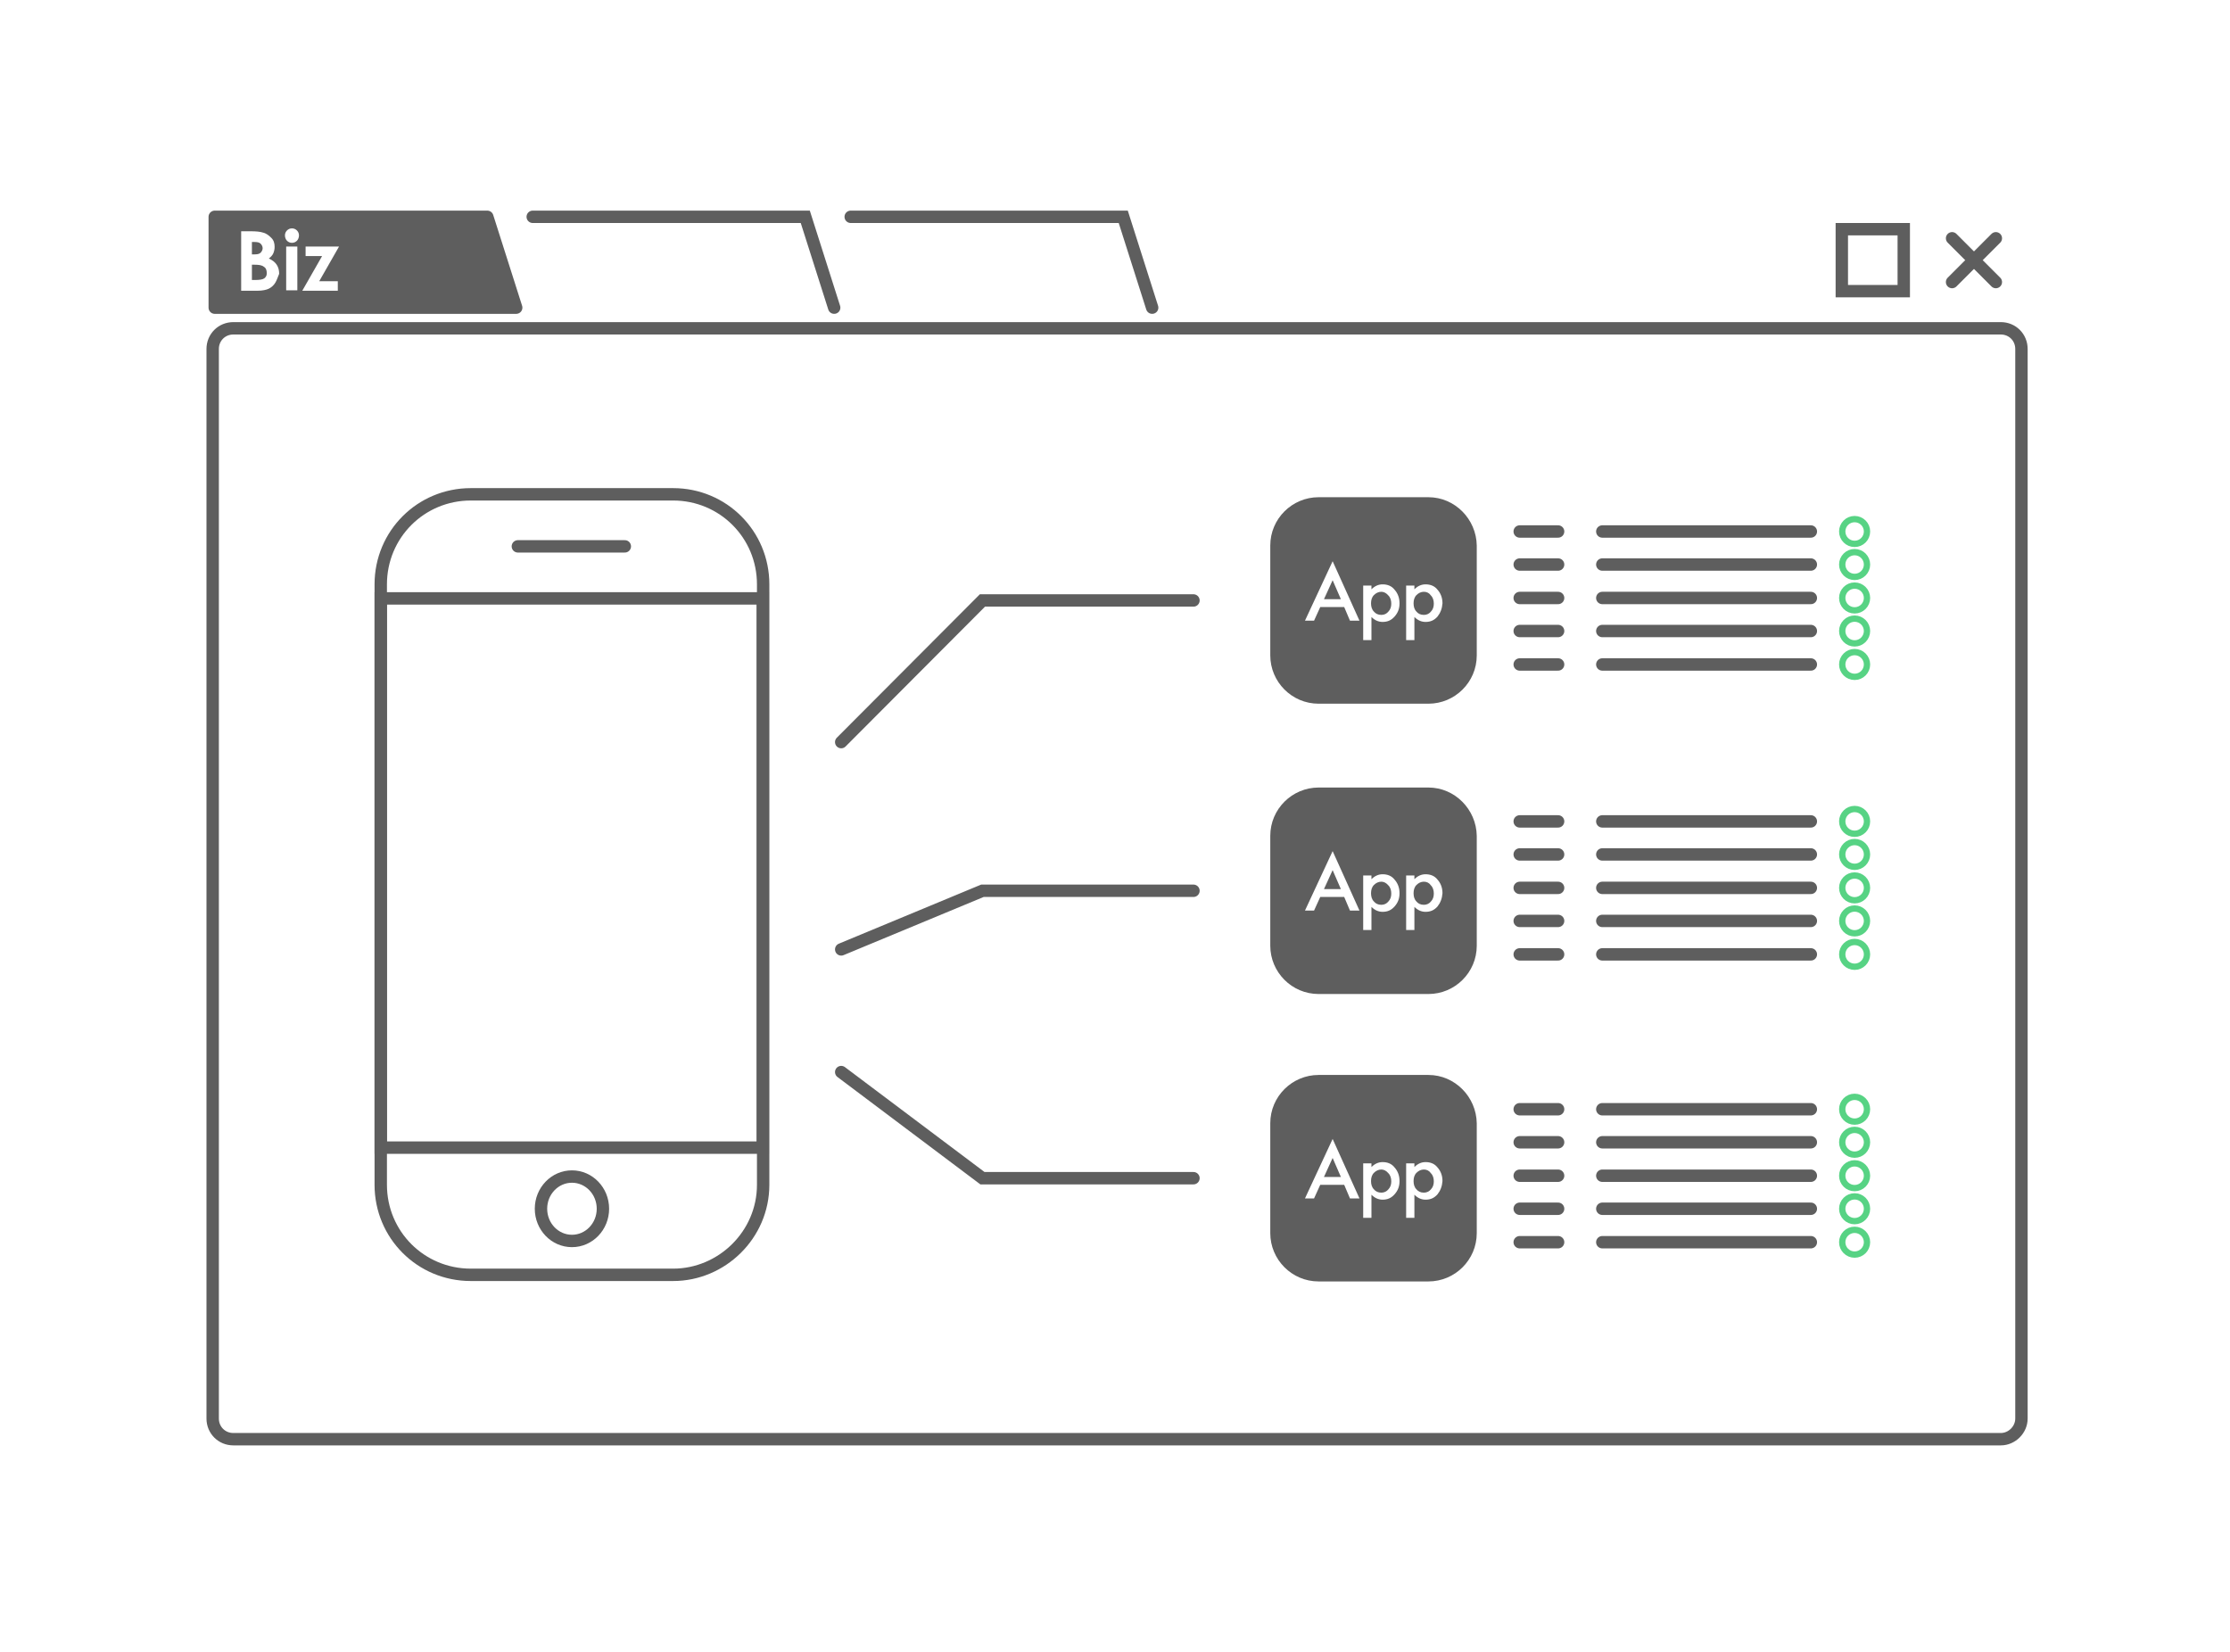
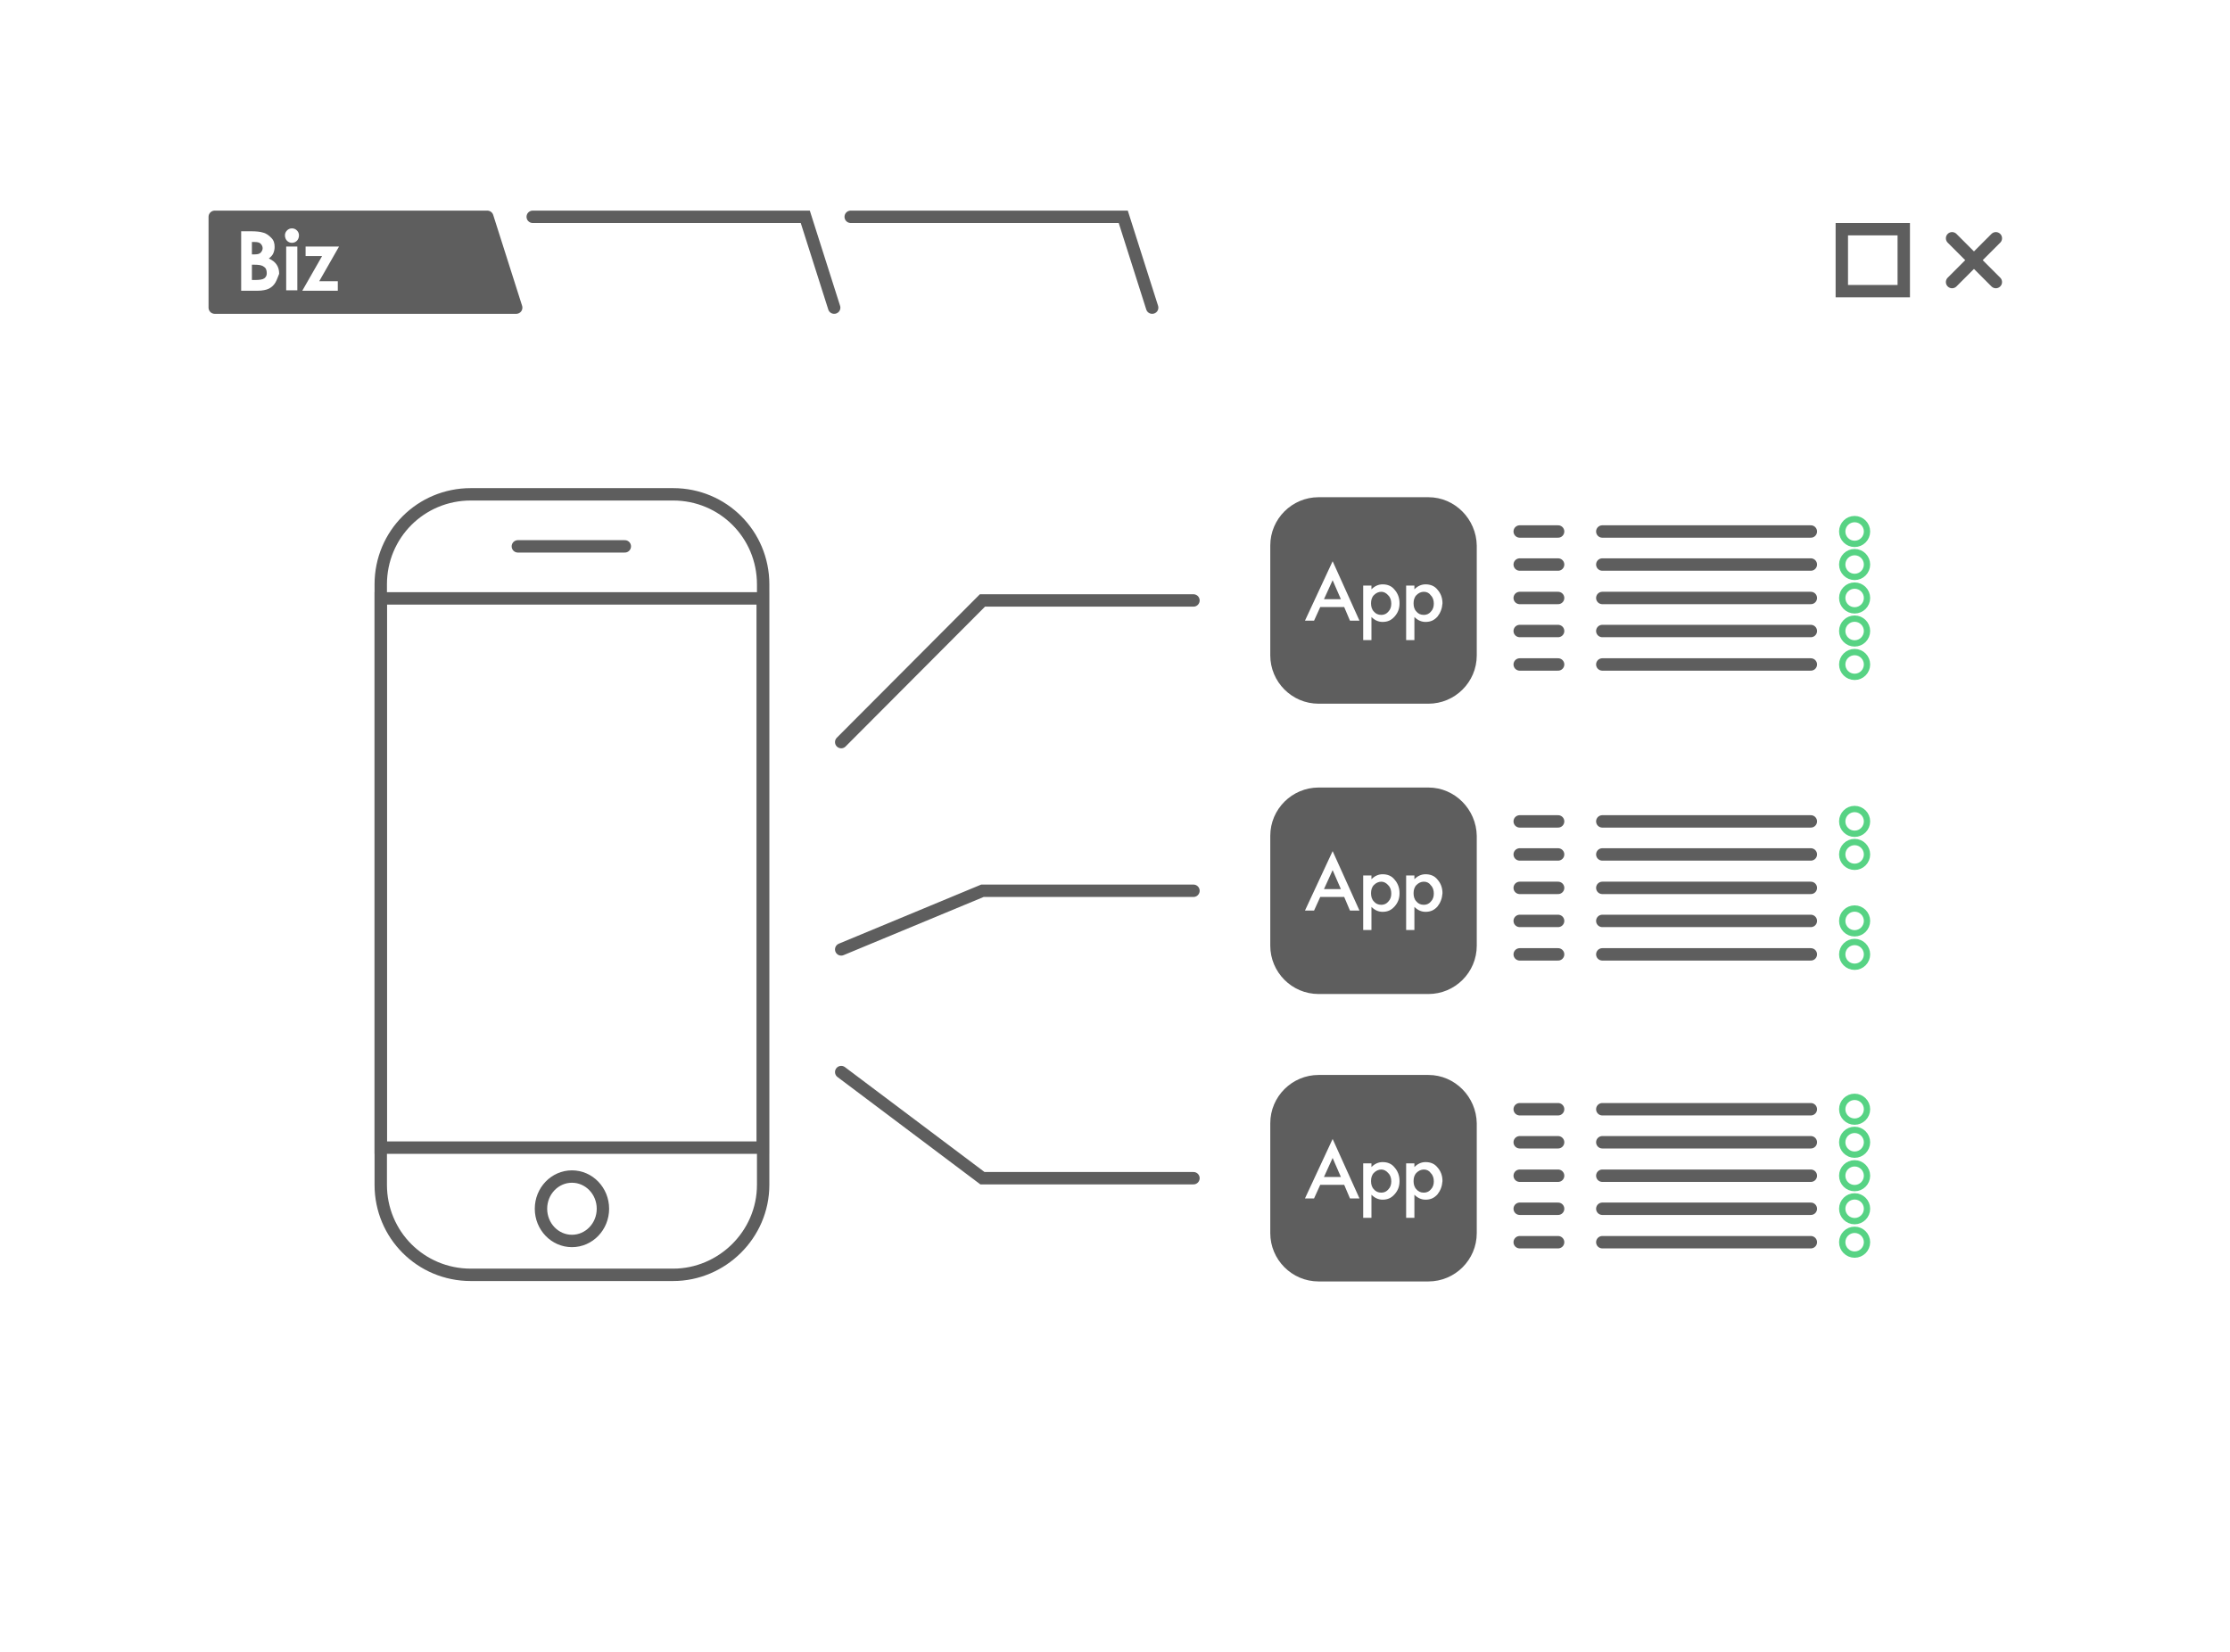
<svg xmlns="http://www.w3.org/2000/svg" version="1.1" x="0px" y="0px" width="540px" height="400px" viewBox="0 0 540 400" style="enable-background:new 0 0 540 400;" xml:space="preserve">
  <style type="text/css">
	.st0{fill:none;}
	.st1{fill:none;stroke:#5E5E5E;stroke-width:3;stroke-linecap:round;stroke-miterlimit:10;}
	.st2{fill:#5E5E5E;}
	.st3{fill:none;stroke:#5E5E5E;stroke-width:3;stroke-linecap:round;stroke-linejoin:round;stroke-miterlimit:10;}
	.st4{fill:none;stroke:#57D384;stroke-width:1.527;stroke-miterlimit:10;}
</style>
  <defs>
</defs>
  <g>
    <g>
      <rect class="st0" width="540" height="400" />
    </g>
    <g>
-       <path class="st1" d="M484.5,348.5h-428c-2.8,0-5-2.2-5-5v-259c0-2.8,2.2-5,5-5h428c2.8,0,5,2.2,5,5v259    C489.5,346.2,487.2,348.5,484.5,348.5z" />
      <polyline class="st1" points="129,52.5 195,52.5 202,74.5   " />
      <polyline class="st1" points="206,52.5 272,52.5 279,74.5   " />
      <rect x="446" y="55.5" class="st1" width="15" height="15" />
      <line class="st1" x1="472.7" y1="57.7" x2="483.3" y2="68.3" />
      <line class="st1" x1="472.7" y1="68.3" x2="483.3" y2="57.7" />
      <g>
        <path class="st2" d="M63.1,61.2c0.3-0.3,0.5-0.7,0.5-1.1c0-0.4-0.2-0.8-0.5-1.1s-0.8-0.4-1.4-0.4H61v3h0.6     C62.3,61.6,62.8,61.5,63.1,61.2z" />
        <path class="st2" d="M63.9,64.6c-0.5-0.4-1.2-0.5-2.3-0.5H61v3.7h0.7c1.1,0,1.9-0.1,2.3-0.4c0.4-0.3,0.6-0.7,0.6-1.2     C64.6,65.4,64.4,64.9,63.9,64.6z" />
        <path class="st2" d="M118,52.5H52v22h73L118,52.5z M66.7,68.4c-0.4,0.7-1,1.2-1.6,1.5s-1.6,0.5-2.7,0.5h-4V56h2.3     c1.3,0,2.3,0.1,2.9,0.3c0.9,0.2,1.5,0.7,2.1,1.3s0.8,1.3,0.8,2.2c0,0.5-0.1,1-0.3,1.5s-0.6,0.9-1.1,1.3c0.9,0.4,1.5,0.9,1.9,1.5     s0.6,1.3,0.6,2.2C67.3,67,67.1,67.7,66.7,68.4z M72,70.3h-2.7V59.7H72V70.3z M71.9,58.3c-0.3,0.3-0.7,0.5-1.2,0.5     c-0.5,0-0.9-0.2-1.2-0.5S69,57.5,69,57c0-0.5,0.2-0.9,0.5-1.2s0.7-0.5,1.2-0.5c0.5,0,0.9,0.2,1.2,0.5s0.5,0.7,0.5,1.2     C72.4,57.5,72.2,58,71.9,58.3z M81.8,68.1v2.3h-8.6L78,62H74v-2.3h8.1l-4.8,8.4H81.8z" />
      </g>
      <polygon class="st3" points="52,52.5 118,52.5 125,74.5 52,74.5   " />
      <g>
        <g>
          <path class="st1" d="M163,308.7H114c-12.1,0-21.8-9.7-21.8-21.8V141.5c0-12.1,9.7-21.8,21.8-21.8H163c12.1,0,21.8,9.7,21.8,21.8      v145.4C184.8,299,174.8,308.7,163,308.7z" />
          <rect x="92.2" y="144.9" class="st1" width="92.5" height="133" />
          <line class="st1" x1="125.4" y1="132.3" x2="151.3" y2="132.3" />
          <ellipse class="st1" cx="138.5" cy="292.7" rx="7.5" ry="7.8" />
        </g>
      </g>
      <g>
        <polygon class="st2" points="320.6,145.1 324.7,145.1 322.7,140.5    " />
        <path class="st2" d="M344.8,143.3c-0.7,0-1.3,0.3-1.8,0.8c-0.5,0.5-0.7,1.2-0.7,2c0,0.8,0.2,1.5,0.7,2c0.4,0.5,1,0.8,1.8,0.8     c0.7,0,1.3-0.3,1.7-0.8c0.5-0.5,0.7-1.2,0.7-1.9c0-0.8-0.2-1.5-0.7-2C346.1,143.6,345.5,143.3,344.8,143.3z" />
        <path class="st2" d="M334.5,143.3c-0.7,0-1.3,0.3-1.8,0.8s-0.7,1.2-0.7,2c0,0.8,0.2,1.5,0.7,2c0.4,0.5,1,0.8,1.8,0.8     c0.7,0,1.3-0.3,1.7-0.8c0.5-0.5,0.7-1.2,0.7-1.9c0-0.8-0.2-1.5-0.7-2C335.7,143.6,335.1,143.3,334.5,143.3z" />
        <path class="st2" d="M345.9,120.4h-26.6c-6.4,0-11.7,5.2-11.7,11.7v26.6c0,6.4,5.2,11.7,11.7,11.7h26.6c6.4,0,11.7-5.2,11.7-11.7     v-26.6C357.5,125.7,352.3,120.4,345.9,120.4z M326.9,150.3l-1.4-3.3h-5.8l-1.5,3.3H316l6.7-14.4l6.5,14.4H326.9z M337.7,149.3     c-0.8,0.9-1.7,1.3-2.9,1.3c-1,0-1.9-0.4-2.7-1.2v5.6h-2v-13.2h2v0.9c0.8-0.8,1.7-1.2,2.7-1.2c1.2,0,2.2,0.4,2.9,1.3     c0.8,0.9,1.2,2,1.2,3.3C338.9,147.4,338.5,148.4,337.7,149.3z M348.1,149.3c-0.8,0.9-1.7,1.3-2.9,1.3c-1,0-1.9-0.4-2.7-1.2v5.6     h-2v-13.2h2v0.9c0.8-0.8,1.7-1.2,2.7-1.2c1.2,0,2.2,0.4,2.9,1.3c0.8,0.9,1.2,2,1.2,3.3C349.2,147.4,348.8,148.4,348.1,149.3z" />
      </g>
      <polyline class="st1" points="203.7,179.7 237.9,145.4 289,145.4   " />
      <line class="st1" x1="368" y1="128.7" x2="377.3" y2="128.7" />
      <line class="st1" x1="388" y1="128.7" x2="438.5" y2="128.7" />
      <line class="st1" x1="368" y1="136.7" x2="377.3" y2="136.7" />
      <line class="st1" x1="388" y1="136.7" x2="438.5" y2="136.7" />
      <line class="st1" x1="368" y1="144.8" x2="377.3" y2="144.8" />
      <line class="st1" x1="388" y1="144.8" x2="438.5" y2="144.8" />
      <line class="st1" x1="368" y1="152.8" x2="377.3" y2="152.8" />
      <line class="st1" x1="388" y1="152.8" x2="438.5" y2="152.8" />
      <line class="st1" x1="368" y1="160.9" x2="377.3" y2="160.9" />
      <line class="st1" x1="388" y1="160.9" x2="438.5" y2="160.9" />
      <g>
        <circle class="st4" cx="449.1" cy="128.7" r="3" />
      </g>
      <g>
        <circle class="st4" cx="449.1" cy="136.7" r="3" />
      </g>
      <g>
        <circle class="st4" cx="449.1" cy="144.8" r="3" />
      </g>
      <g>
        <circle class="st4" cx="449.1" cy="152.8" r="3" />
      </g>
      <g>
        <circle class="st4" cx="449.1" cy="160.9" r="3" />
      </g>
      <g>
        <polygon class="st2" points="320.6,215.3 324.7,215.3 322.7,210.7    " />
        <path class="st2" d="M344.8,213.5c-0.7,0-1.3,0.3-1.8,0.8c-0.5,0.5-0.7,1.2-0.7,2c0,0.8,0.2,1.5,0.7,2c0.4,0.5,1,0.8,1.8,0.8     c0.7,0,1.3-0.3,1.7-0.8c0.5-0.5,0.7-1.2,0.7-1.9c0-0.8-0.2-1.5-0.7-2C346.1,213.8,345.5,213.5,344.8,213.5z" />
        <path class="st2" d="M334.5,213.5c-0.7,0-1.3,0.3-1.8,0.8c-0.5,0.5-0.7,1.2-0.7,2c0,0.8,0.2,1.5,0.7,2c0.4,0.5,1,0.8,1.8,0.8     c0.7,0,1.3-0.3,1.7-0.8c0.5-0.5,0.7-1.2,0.7-1.9c0-0.8-0.2-1.5-0.7-2C335.7,213.8,335.1,213.5,334.5,213.5z" />
        <path class="st2" d="M345.9,190.7h-26.6c-6.4,0-11.7,5.2-11.7,11.7V229c0,6.4,5.2,11.7,11.7,11.7h26.6c6.4,0,11.7-5.2,11.7-11.7     v-26.6C357.5,196,352.3,190.7,345.9,190.7z M326.9,220.5l-1.4-3.3h-5.8l-1.5,3.3H316l6.7-14.4l6.5,14.4H326.9z M337.7,219.5     c-0.8,0.9-1.7,1.3-2.9,1.3c-1,0-1.9-0.4-2.7-1.2v5.6h-2V212h2v0.9c0.8-0.8,1.7-1.2,2.7-1.2c1.2,0,2.2,0.4,2.9,1.3     c0.8,0.9,1.2,2,1.2,3.3C338.9,217.6,338.5,218.6,337.7,219.5z M348.1,219.5c-0.8,0.9-1.7,1.3-2.9,1.3c-1,0-1.9-0.4-2.7-1.2v5.6     h-2V212h2v0.9c0.8-0.8,1.7-1.2,2.7-1.2c1.2,0,2.2,0.4,2.9,1.3c0.8,0.9,1.2,2,1.2,3.3C349.2,217.6,348.8,218.6,348.1,219.5z" />
      </g>
      <polyline class="st1" points="203.7,229.9 237.9,215.7 289,215.7   " />
      <line class="st1" x1="368" y1="198.9" x2="377.3" y2="198.9" />
      <line class="st1" x1="388" y1="198.9" x2="438.5" y2="198.9" />
      <line class="st1" x1="368" y1="206.9" x2="377.3" y2="206.9" />
      <line class="st1" x1="388" y1="206.9" x2="438.5" y2="206.9" />
      <line class="st1" x1="368" y1="215" x2="377.3" y2="215" />
      <line class="st1" x1="388" y1="215" x2="438.5" y2="215" />
      <line class="st1" x1="368" y1="223" x2="377.3" y2="223" />
      <line class="st1" x1="388" y1="223" x2="438.5" y2="223" />
      <line class="st1" x1="368" y1="231.1" x2="377.3" y2="231.1" />
      <line class="st1" x1="388" y1="231.1" x2="438.5" y2="231.1" />
      <g>
        <circle class="st4" cx="449.1" cy="198.9" r="3" />
      </g>
      <g>
        <circle class="st4" cx="449.1" cy="206.9" r="3" />
      </g>
      <g>
-         <circle class="st4" cx="449.1" cy="215" r="3" />
-       </g>
+         </g>
      <g>
        <circle class="st4" cx="449.1" cy="223" r="3" />
      </g>
      <g>
        <circle class="st4" cx="449.1" cy="231.1" r="3" />
      </g>
      <g>
        <polygon class="st2" points="320.6,285 324.7,285 322.7,280.4    " />
        <path class="st2" d="M344.8,283.2c-0.7,0-1.3,0.3-1.8,0.8c-0.5,0.5-0.7,1.2-0.7,2s0.2,1.5,0.7,2c0.4,0.5,1,0.8,1.8,0.8     c0.7,0,1.3-0.3,1.7-0.8c0.5-0.5,0.7-1.2,0.7-1.9c0-0.8-0.2-1.5-0.7-2C346.1,283.5,345.5,283.2,344.8,283.2z" />
        <path class="st2" d="M334.5,283.2c-0.7,0-1.3,0.3-1.8,0.8s-0.7,1.2-0.7,2s0.2,1.5,0.7,2c0.4,0.5,1,0.8,1.8,0.8     c0.7,0,1.3-0.3,1.7-0.8c0.5-0.5,0.7-1.2,0.7-1.9c0-0.8-0.2-1.5-0.7-2C335.7,283.5,335.1,283.2,334.5,283.2z" />
        <path class="st2" d="M345.9,260.3h-26.6c-6.4,0-11.7,5.2-11.7,11.7v26.6c0,6.4,5.2,11.7,11.7,11.7h26.6c6.4,0,11.7-5.2,11.7-11.7     V272C357.5,265.6,352.3,260.3,345.9,260.3z M326.9,290.2l-1.4-3.3h-5.8l-1.5,3.3H316l6.7-14.4l6.5,14.4H326.9z M337.7,289.2     c-0.8,0.9-1.7,1.3-2.9,1.3c-1,0-1.9-0.4-2.7-1.2v5.6h-2v-13.2h2v0.9c0.8-0.8,1.7-1.2,2.7-1.2c1.2,0,2.2,0.4,2.9,1.3     c0.8,0.9,1.2,2,1.2,3.3C338.9,287.3,338.5,288.3,337.7,289.2z M348.1,289.2c-0.8,0.9-1.7,1.3-2.9,1.3c-1,0-1.9-0.4-2.7-1.2v5.6     h-2v-13.2h2v0.9c0.8-0.8,1.7-1.2,2.7-1.2c1.2,0,2.2,0.4,2.9,1.3c0.8,0.9,1.2,2,1.2,3.3C349.2,287.3,348.8,288.3,348.1,289.2z" />
      </g>
      <polyline class="st1" points="203.7,259.6 237.9,285.3 289,285.3   " />
      <line class="st1" x1="368" y1="268.6" x2="377.3" y2="268.6" />
      <line class="st1" x1="388" y1="268.6" x2="438.5" y2="268.6" />
      <line class="st1" x1="368" y1="276.6" x2="377.3" y2="276.6" />
      <line class="st1" x1="388" y1="276.6" x2="438.5" y2="276.6" />
      <line class="st1" x1="368" y1="284.7" x2="377.3" y2="284.7" />
      <line class="st1" x1="388" y1="284.7" x2="438.5" y2="284.7" />
      <line class="st1" x1="368" y1="292.7" x2="377.3" y2="292.7" />
      <line class="st1" x1="388" y1="292.7" x2="438.5" y2="292.7" />
      <line class="st1" x1="368" y1="300.8" x2="377.3" y2="300.8" />
      <line class="st1" x1="388" y1="300.8" x2="438.5" y2="300.8" />
      <g>
        <circle class="st4" cx="449.1" cy="268.6" r="3" />
      </g>
      <g>
        <circle class="st4" cx="449.1" cy="276.6" r="3" />
      </g>
      <g>
        <circle class="st4" cx="449.1" cy="284.7" r="3" />
      </g>
      <g>
        <circle class="st4" cx="449.1" cy="292.7" r="3" />
      </g>
      <g>
        <circle class="st4" cx="449.1" cy="300.8" r="3" />
      </g>
    </g>
  </g>
</svg>